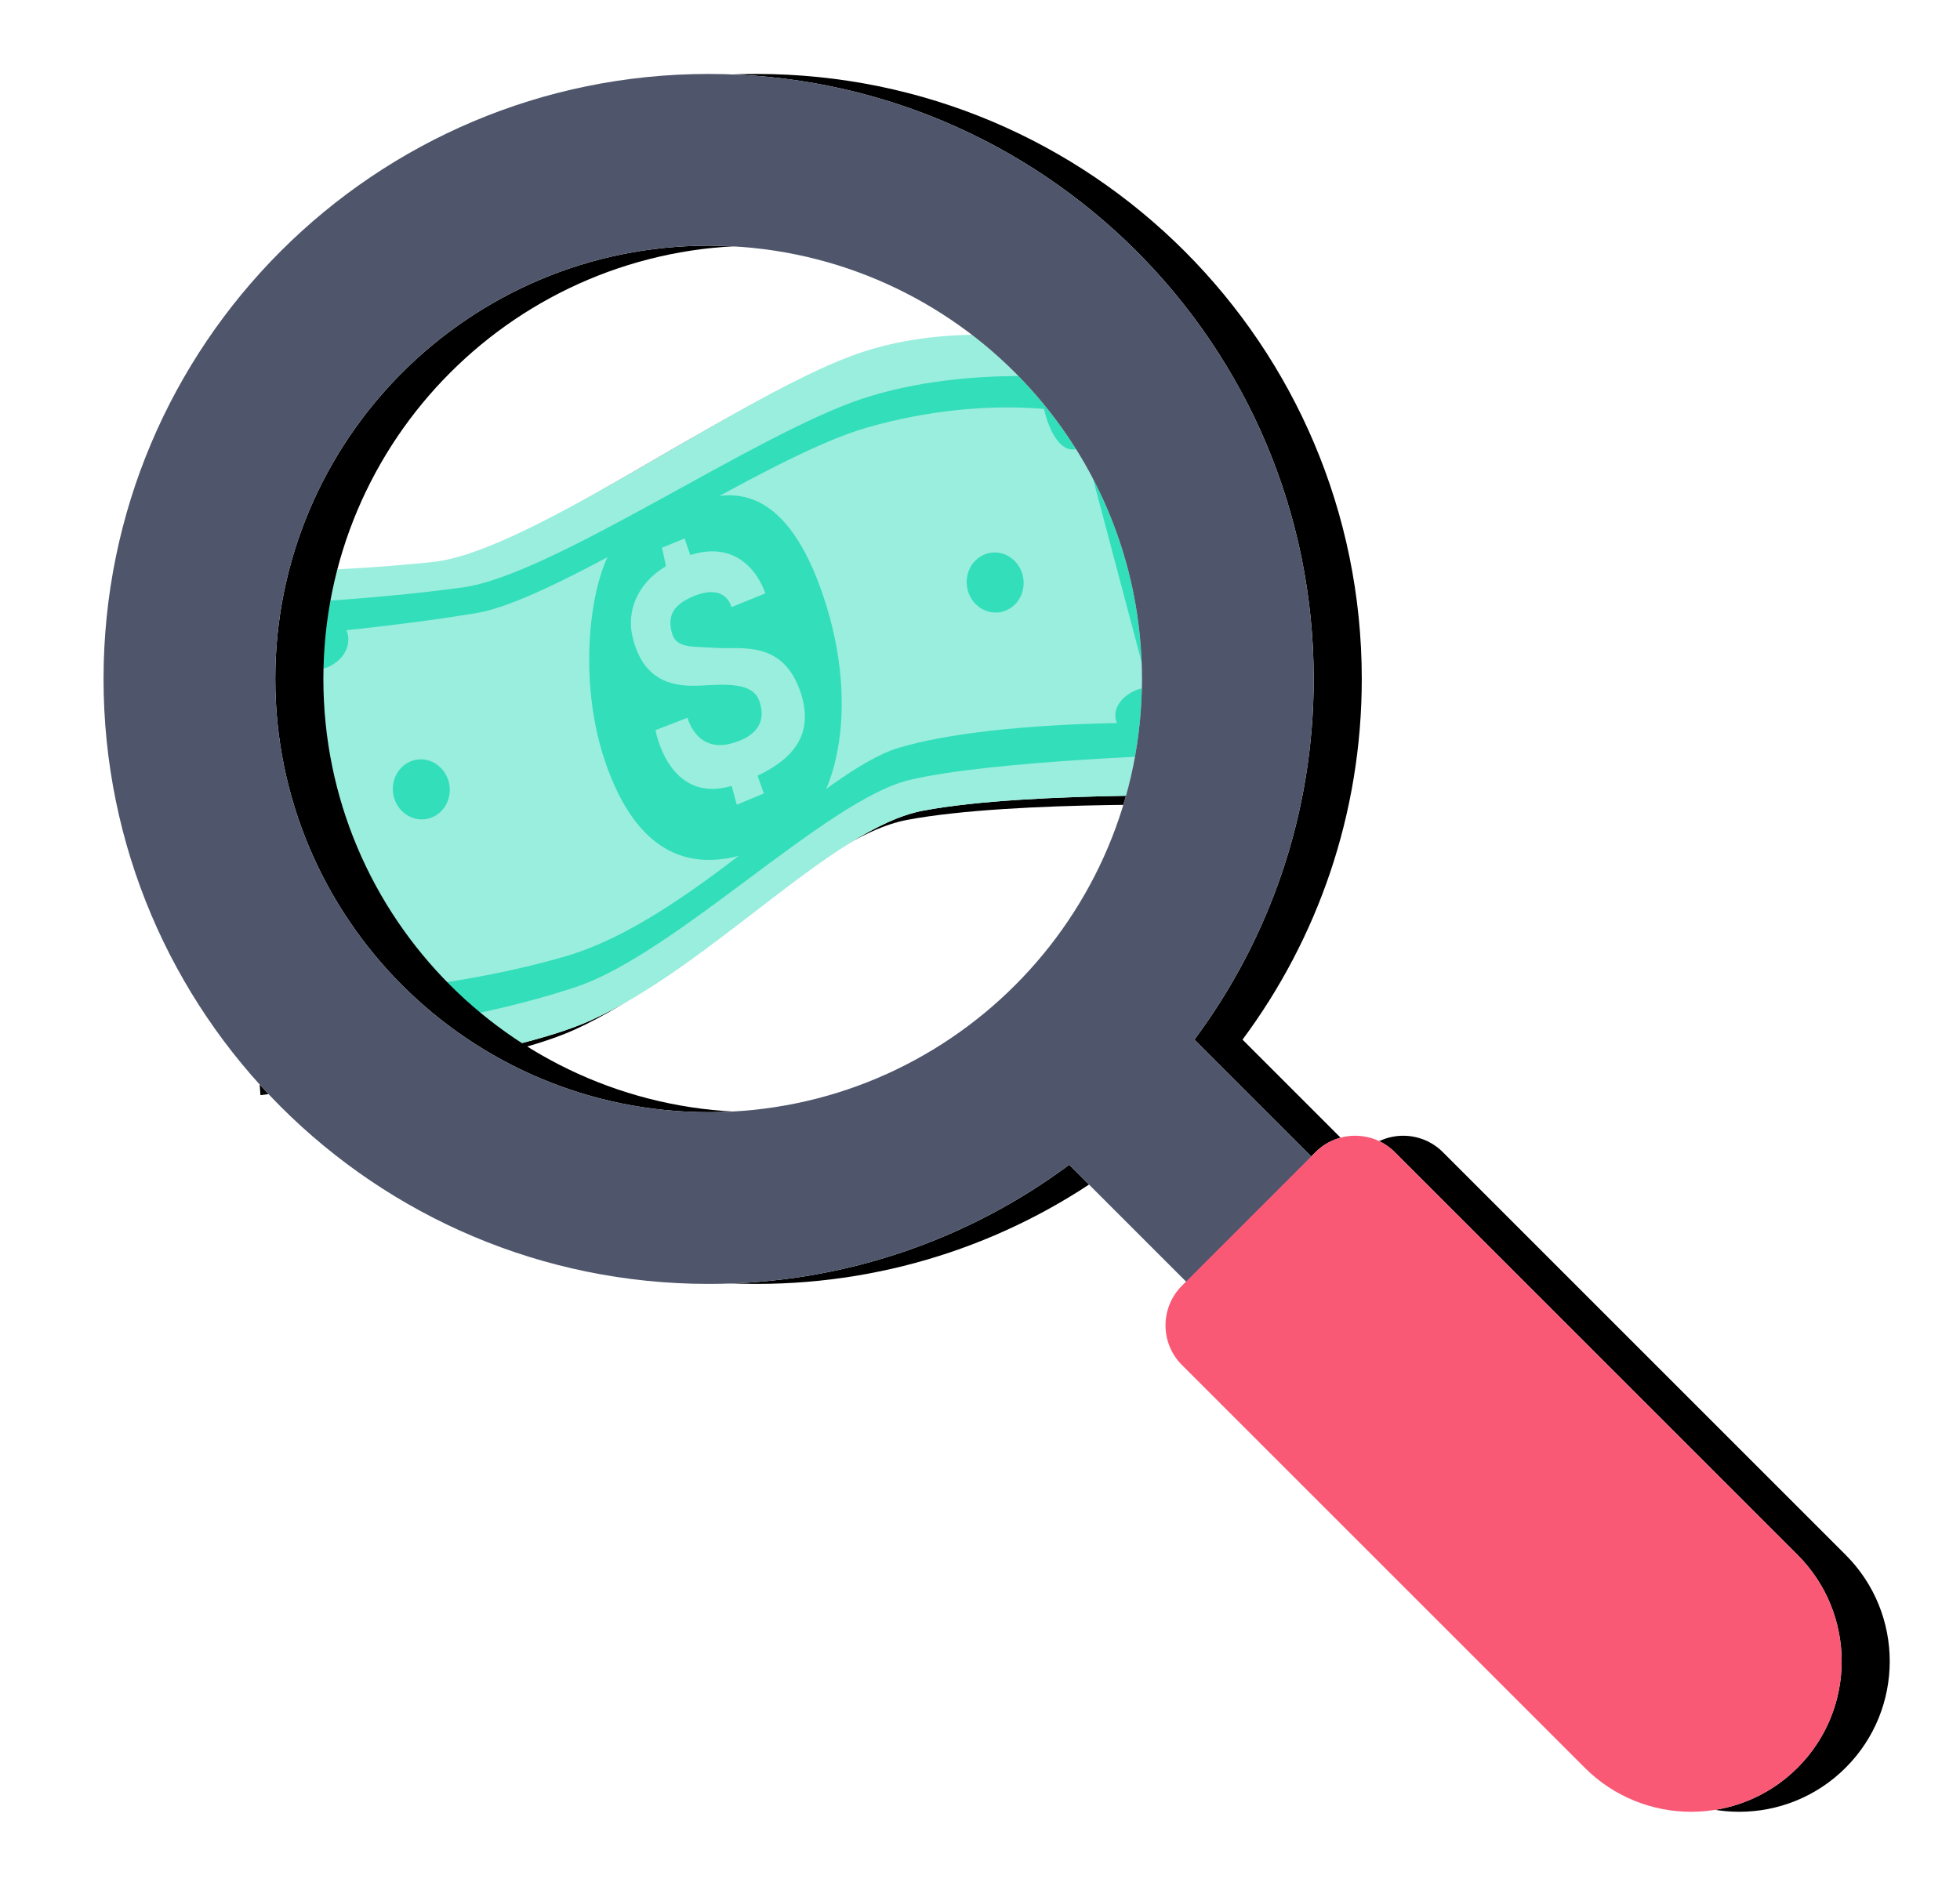
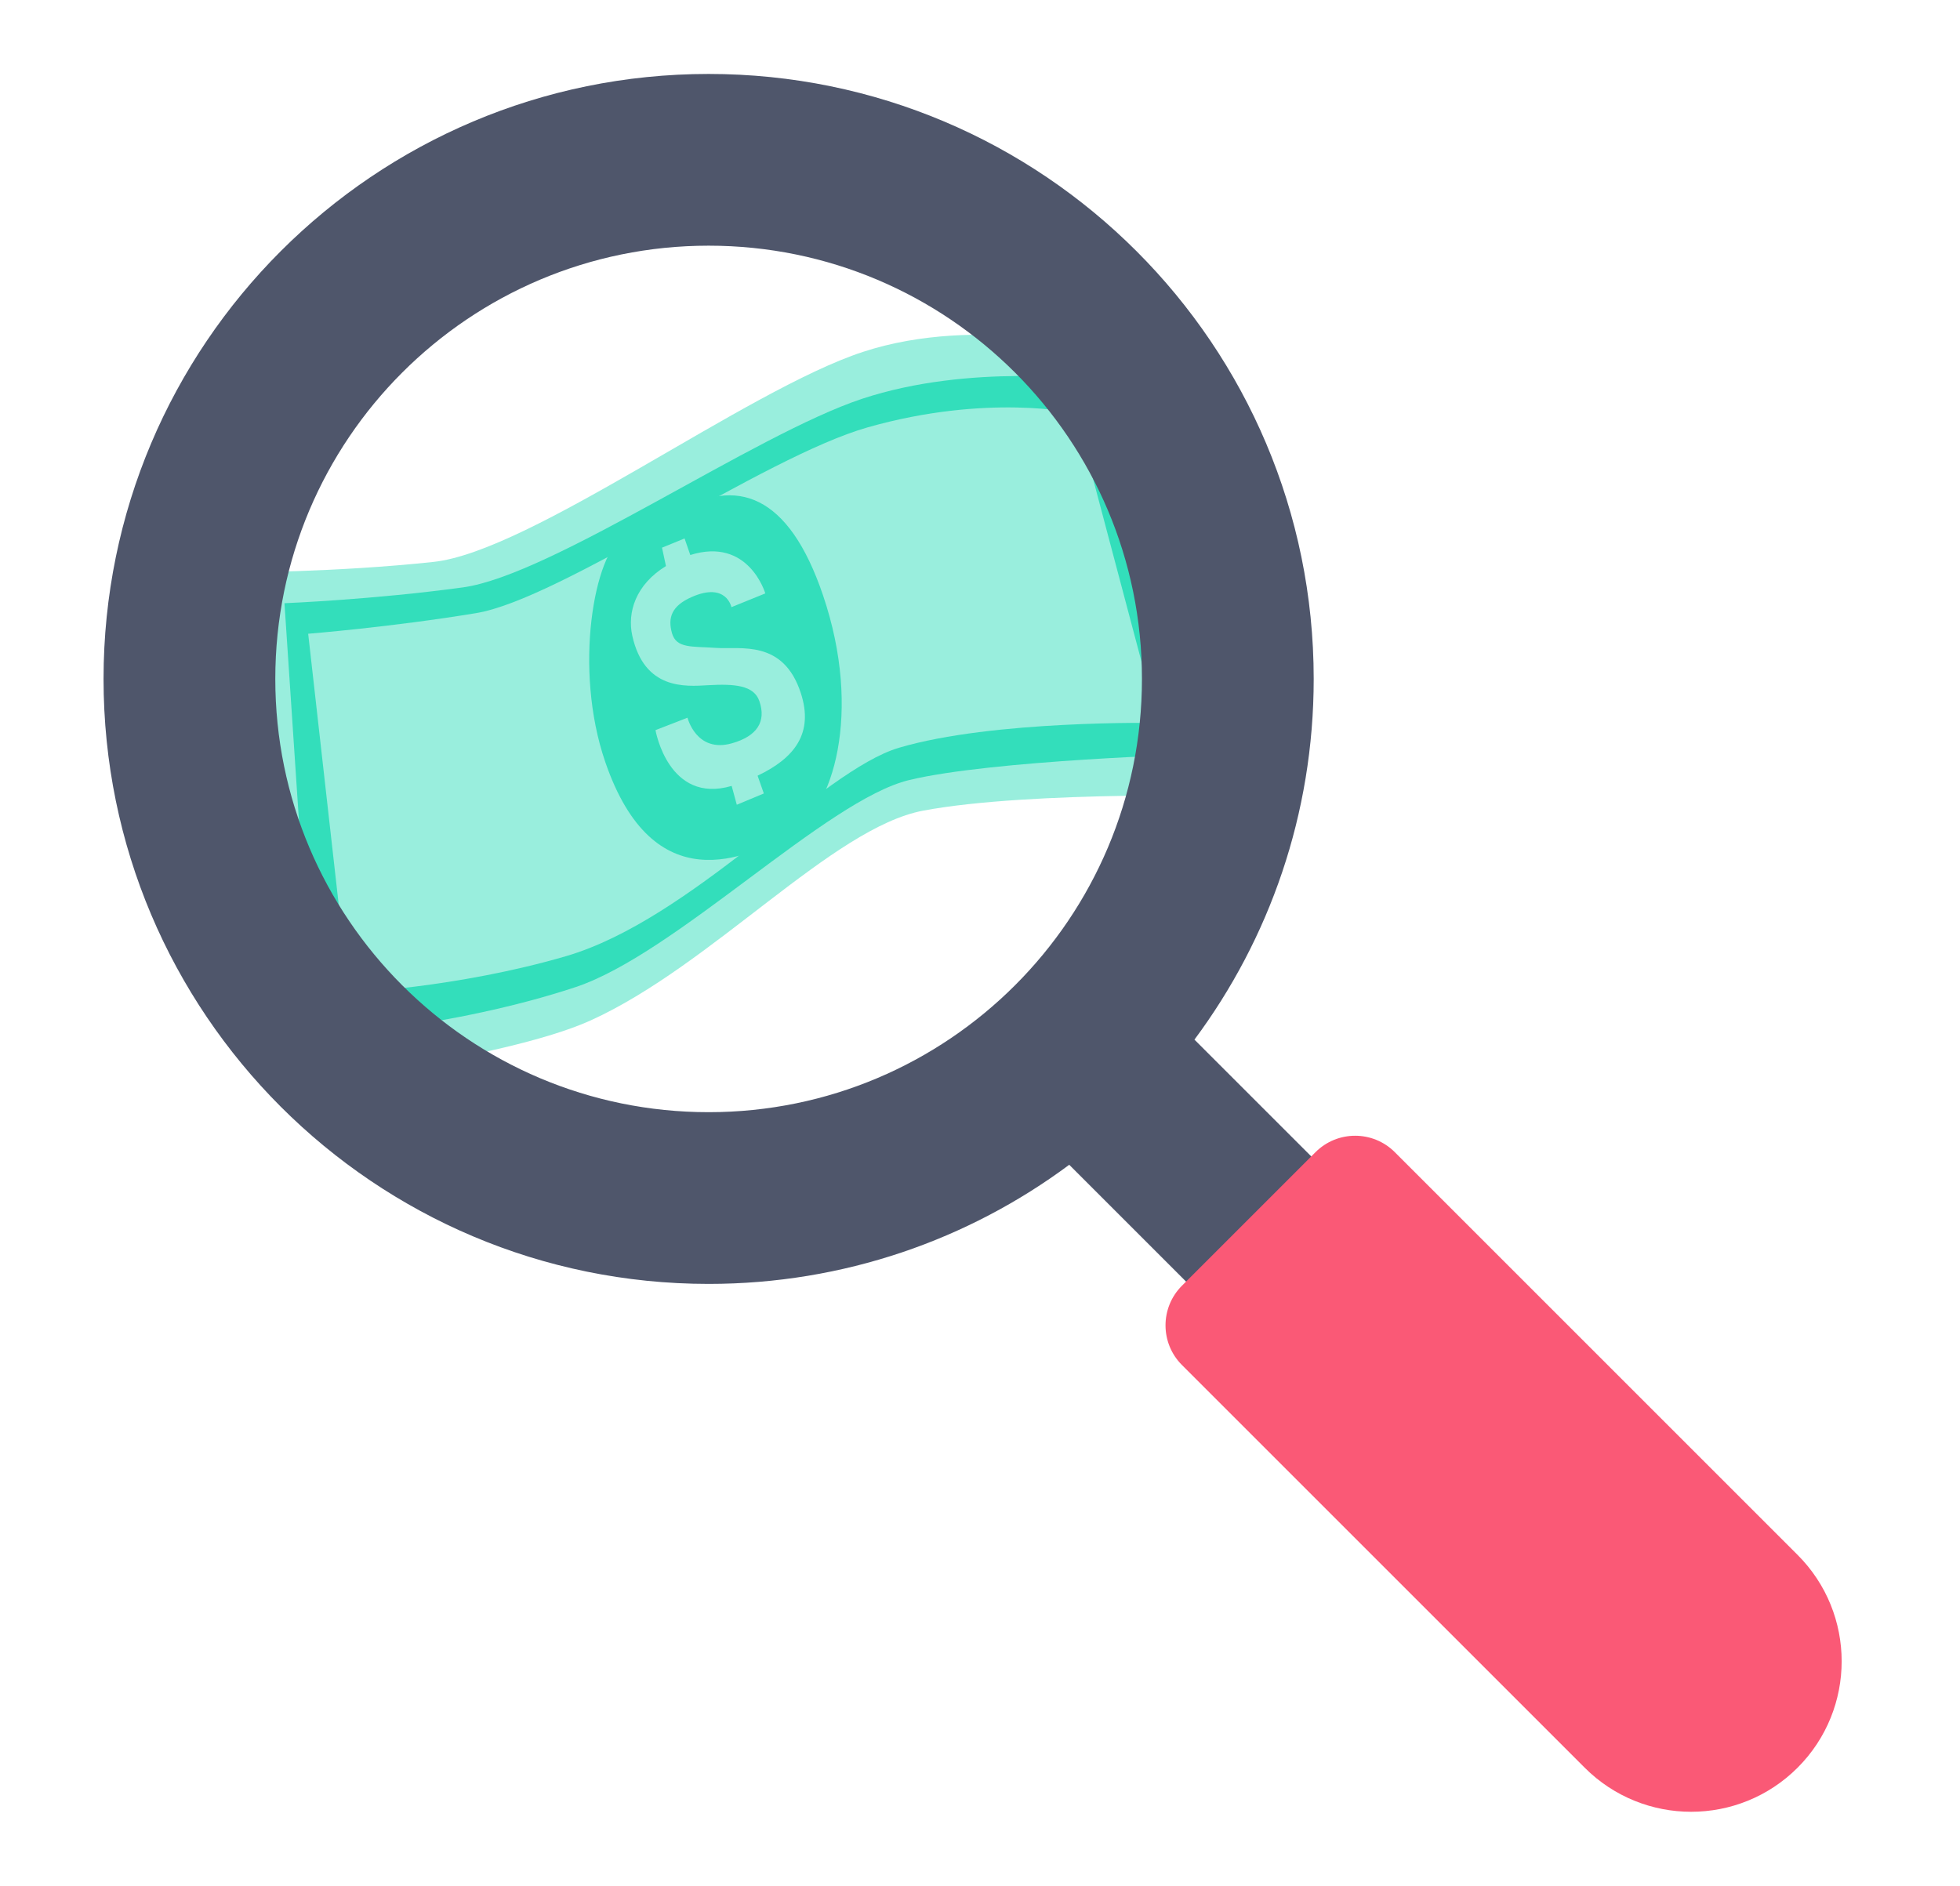
<svg xmlns="http://www.w3.org/2000/svg" xmlns:xlink="http://www.w3.org/1999/xlink" width="530" height="510">
  <defs>
-     <path d="M66.424 0S39.747 25.838 32.897 58.36s1.89 104.707-8.896 129.047S0 234.589 0 234.589L125.505 295s24.6-56.565 27.145-82.359c3.545-35.908-12.441-82.719-4.168-106.306C158.3 78.348 189 28.328 189 28.328L66.424 0" id="A" />
    <filter x="-5.8%" y="-2.4%" width="111.6%" height="107.5%" id="B">
      <feOffset dy="4" in="SourceAlpha" />
      <feGaussianBlur stdDeviation="3" />
      <feColorMatrix values="0 0 0 0 0.196   0 0 0 0 0.196   0 0 0 0 0.365  0 0 0 0.11 0" result="C" />
      <feOffset dy="1" in="SourceAlpha" />
      <feGaussianBlur stdDeviation="1.5" />
      <feColorMatrix values="0 0 0 0 0   0 0 0 0 0   0 0 0 0 0  0 0 0 0.08 0" result="F" />
      <feMerge>
        <feMergeNode in="C" />
        <feMergeNode in="F" />
      </feMerge>
    </filter>
-     <path d="M306.382 0C396.746 0 470 73.254 470 163.618s-73.254 163.618-163.618 163.618c-36.555 0-70.311-11.988-97.549-32.247l-31.588 31.587 1.148 1.148c5.922 5.922 5.922 15.522 0 21.444L69.481 458.079c-15.895 15.895-41.666 15.895-57.56 0s-15.895-41.665 0-57.559l108.912-108.912c5.922-5.922 15.522-5.922 21.444 0l1.113 1.113 31.593-31.592c-20.242-27.232-32.218-60.972-32.218-97.51C142.764 73.254 216.019 0 306.382 0zm0 46.443c-64.714 0-117.175 52.461-117.175 117.175s52.461 117.175 117.175 117.175 117.175-52.461 117.175-117.175S371.096 46.443 306.382 46.443z" id="C" />
    <filter x="-7.7%" y="-6.8%" width="115.3%" height="117.0%" id="D">
      <feMorphology radius="2.5" in="SourceAlpha" />
      <feOffset dy="12" />
      <feGaussianBlur stdDeviation="12.5" />
      <feColorMatrix values="0 0 0 0 0.196   0 0 0 0 0.196   0 0 0 0 0.365  0 0 0 0.25 0" result="D" />
      <feMorphology radius="3.5" in="SourceAlpha" />
      <feOffset dy="7" />
      <feGaussianBlur stdDeviation="7.5" />
      <feColorMatrix values="0 0 0 0 0   0 0 0 0 0   0 0 0 0 0  0 0 0 0.03 0" result="H" />
      <feMorphology radius="3" in="SourceAlpha" />
      <feOffset dy="-6" />
      <feGaussianBlur stdDeviation="7.5" />
      <feColorMatrix values="0 0 0 0 0   0 0 0 0 0   0 0 0 0 0  0 0 0 0.02 0" result="L" />
      <feMerge>
        <feMergeNode in="D" />
        <feMergeNode in="H" />
        <feMergeNode in="L" />
      </feMerge>
    </filter>
  </defs>
  <g transform="translate(12 20)" fill="none" fill-rule="evenodd">
    <g transform="matrix(.5 .866 -.866 .5 255.477 17.487)">
      <use fill="#000" filter="url(#B)" xlink:href="#A" />
      <use fill="#f1f7fb" xlink:href="#A" />
      <path d="M66.424 0S39.747 25.838 32.897 58.36s1.89 104.707-8.896 129.047S0 234.589 0 234.589L125.505 295s24.6-56.565 27.145-82.359c3.545-35.908-12.441-82.719-4.168-106.306C158.3 78.348 189 28.328 189 28.328L66.424 0" fill="#9ed" />
      <path d="M70.599 8.308S49.97 34.866 43.76 64.946s-.567 96.37-9.804 118.995-20.418 43.916-20.418 43.916l105.467 51.868s16.679-33.589 23.804-68.091c5.759-27.892-9.917-84.062-3.383-106.166s32.893-70.939 32.893-70.939L70.599 8.308" fill="#33debb" />
      <path d="M130.482 103.499c6.199-25.812 29.18-63.959 29.18-63.959l-83.663-22.66S59.422 34.851 51.195 67.532c-7.139 28.378-1.274 95.123-9.424 116.787s-17.876 42.115-17.876 42.115l89.552 39.069s13.458-25.742 20.808-55.767c8.445-34.491-8.892-84.918-3.774-106.236" fill="#9ed" />
      <path d="M45.235 123.894c-.282-18.915 10.772-28.92 39.279-23.227 32.781 6.543 51.829 26.742 51.505 39.933s-2.482 41.314-41.926 33.6c-26.237-5.127-50.4-25.686-50.379-34.914s1.521-15.39 1.521-15.39" fill="#33debb" />
      <path d="M121.899 149.181l1.017-7.854-5.009-.944c.887-11.117-2.387-18.947-13.525-21.3-14.965-3.165-18.327 8.263-22.002 13.715s-5.199 9.425-9.427 8.361-6.442-3.626-5.805-9.491c1.105-10.194 7.748-7.949 7.748-7.949l1.362-9.792s-15.549-3.791-19.136 12.376l-4.654-.902-.891 6.532 4.844 1.56c.239 9.596 5.594 15.369 11.786 17.314 14.299 4.487 19.027-5.518 21.787-11.009 3.298-6.567 6.266-10.764 10.677-9.918 5.808 1.119 7.882 5.308 6.196 12.075-2.436 9.767-12.015 7.001-12.015 7.001l-1.419 9.176s19.164 7.061 23.364-10.295l5.101 1.343" fill="#9ed" />
-       <path d="M112.201 61.95c-1.76 3.867-6.502 5.512-10.6 3.677s-5.992-6.461-4.235-10.328 6.502-5.513 10.6-3.676 5.992 6.46 4.235 10.328M83.06 224.314c-1.757 3.868-6.502 5.515-10.596 3.679s-5.992-6.463-4.235-10.33 6.502-5.511 10.6-3.675 5.992 6.459 4.231 10.327m69.659-190.496c-6.681 4.736-4.337 18.798 5.689 14.568 3.034-1.281 5.499-6.146 5.368-9.323-.222-5.416-3.918-4.578-8.417-6.294l-2.64 1.049M66.652 21.755c3.767 2.876 19.2 6.538 17.964-2.635-1.32-9.824-15.303-1.672-17.436.012l-.528 2.623m46.464 249.675c-10.086-1.986-13.254-17.618-1.595-19.419 13.669-2.112 12.254 15.499 3.707 19.944l-2.112-.525m-95.04-46.157c4.164-2.791 3.397-8.872 9.501-8.393 4.351.346 6.734 3.892 6.865 7.868.349 10.512-14.32 7.854-16.366 2.098v-1.574" fill="#33debb" />
    </g>
    <g transform="matrix(0 -1 1 0 16 470)">
      <use fill="#000" filter="url(#D)" xlink:href="#C" />
      <use fill="#f6f9fa" xlink:href="#C" />
      <g fill-rule="nonzero">
        <path d="M306.382 0C396.746 0 470 73.254 470 163.618s-73.254 163.618-163.618 163.618c-36.555 0-70.311-11.988-97.549-32.247l-82.561 82.559-33.853-33.853 82.564-82.566c-20.242-27.232-32.218-60.972-32.218-97.51C142.764 73.254 216.019 0 306.382 0zm0 46.443c-64.714 0-117.175 52.461-117.175 117.175s52.461 117.175 117.175 117.175 117.175-52.461 117.175-117.175S371.096 46.443 306.382 46.443z" fill="#4f566b" />
        <path d="M11.921 458.079c-15.895-15.895-15.895-41.665 0-57.559l108.912-108.912c5.922-5.922 15.522-5.922 21.444 0l36.116 36.116c5.922 5.922 5.922 15.522 0 21.444L69.481 458.079c-15.895 15.895-41.666 15.895-57.56 0h0z" fill="#fa5976" />
      </g>
    </g>
  </g>
</svg>